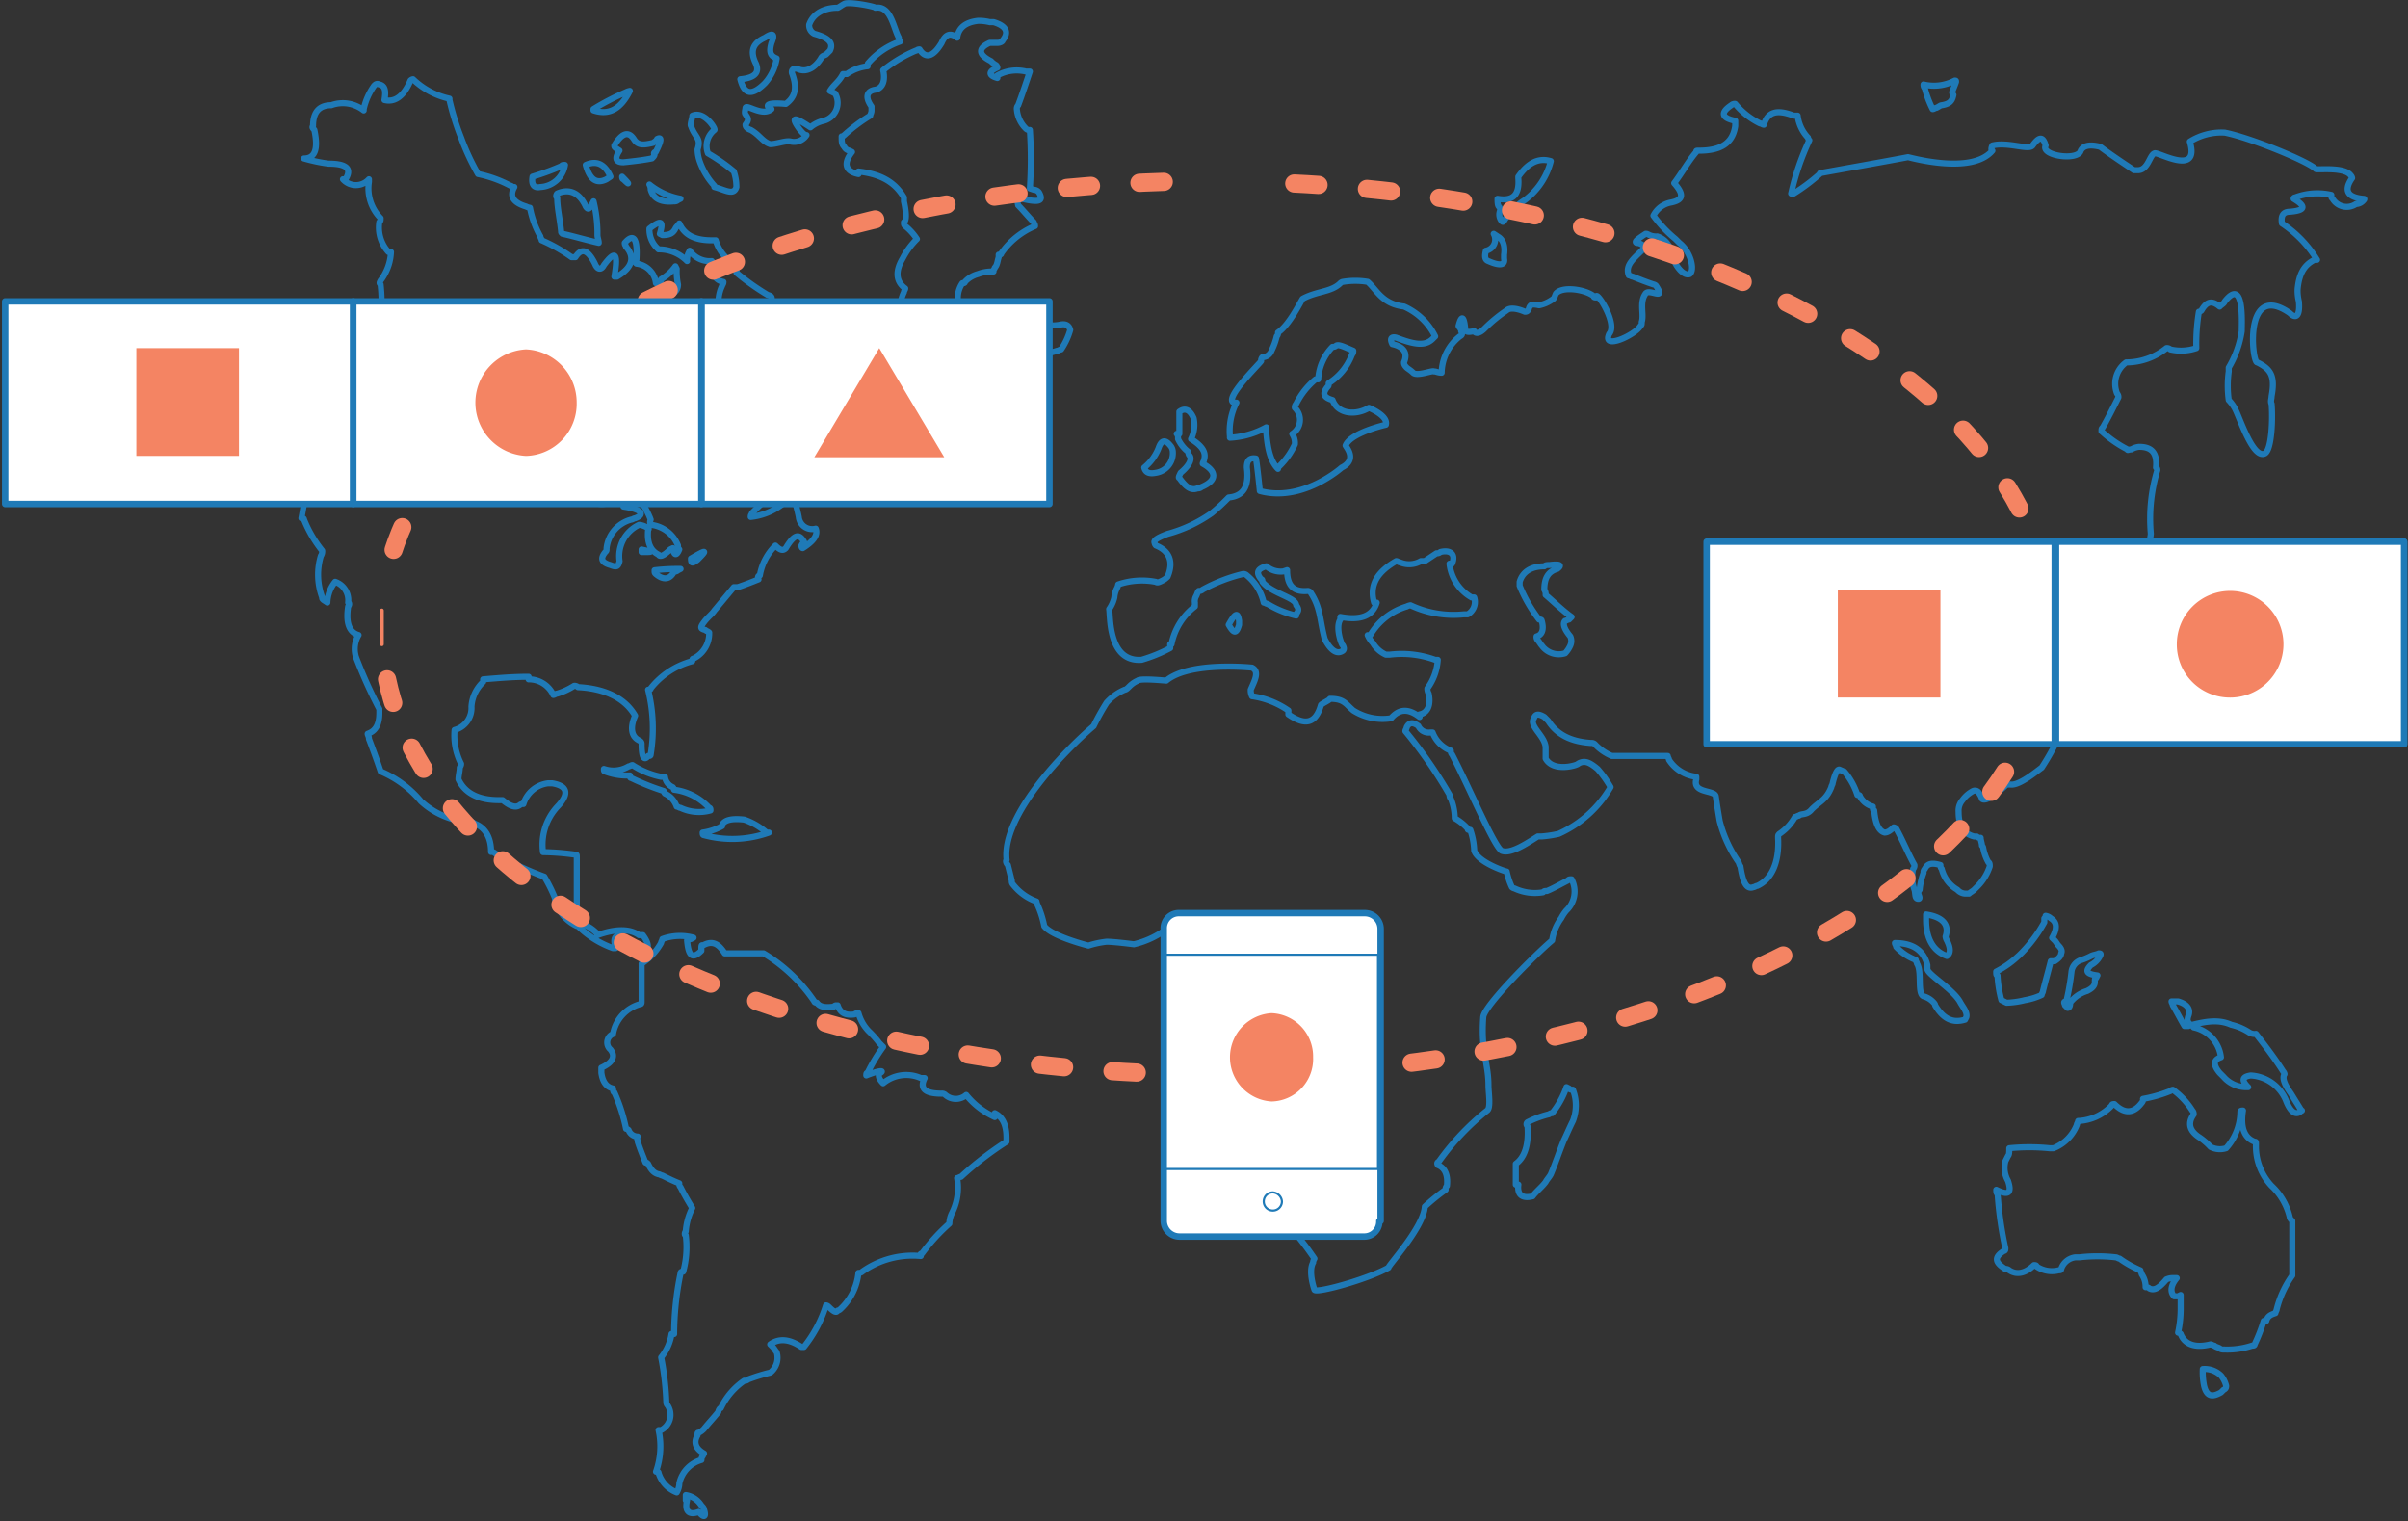
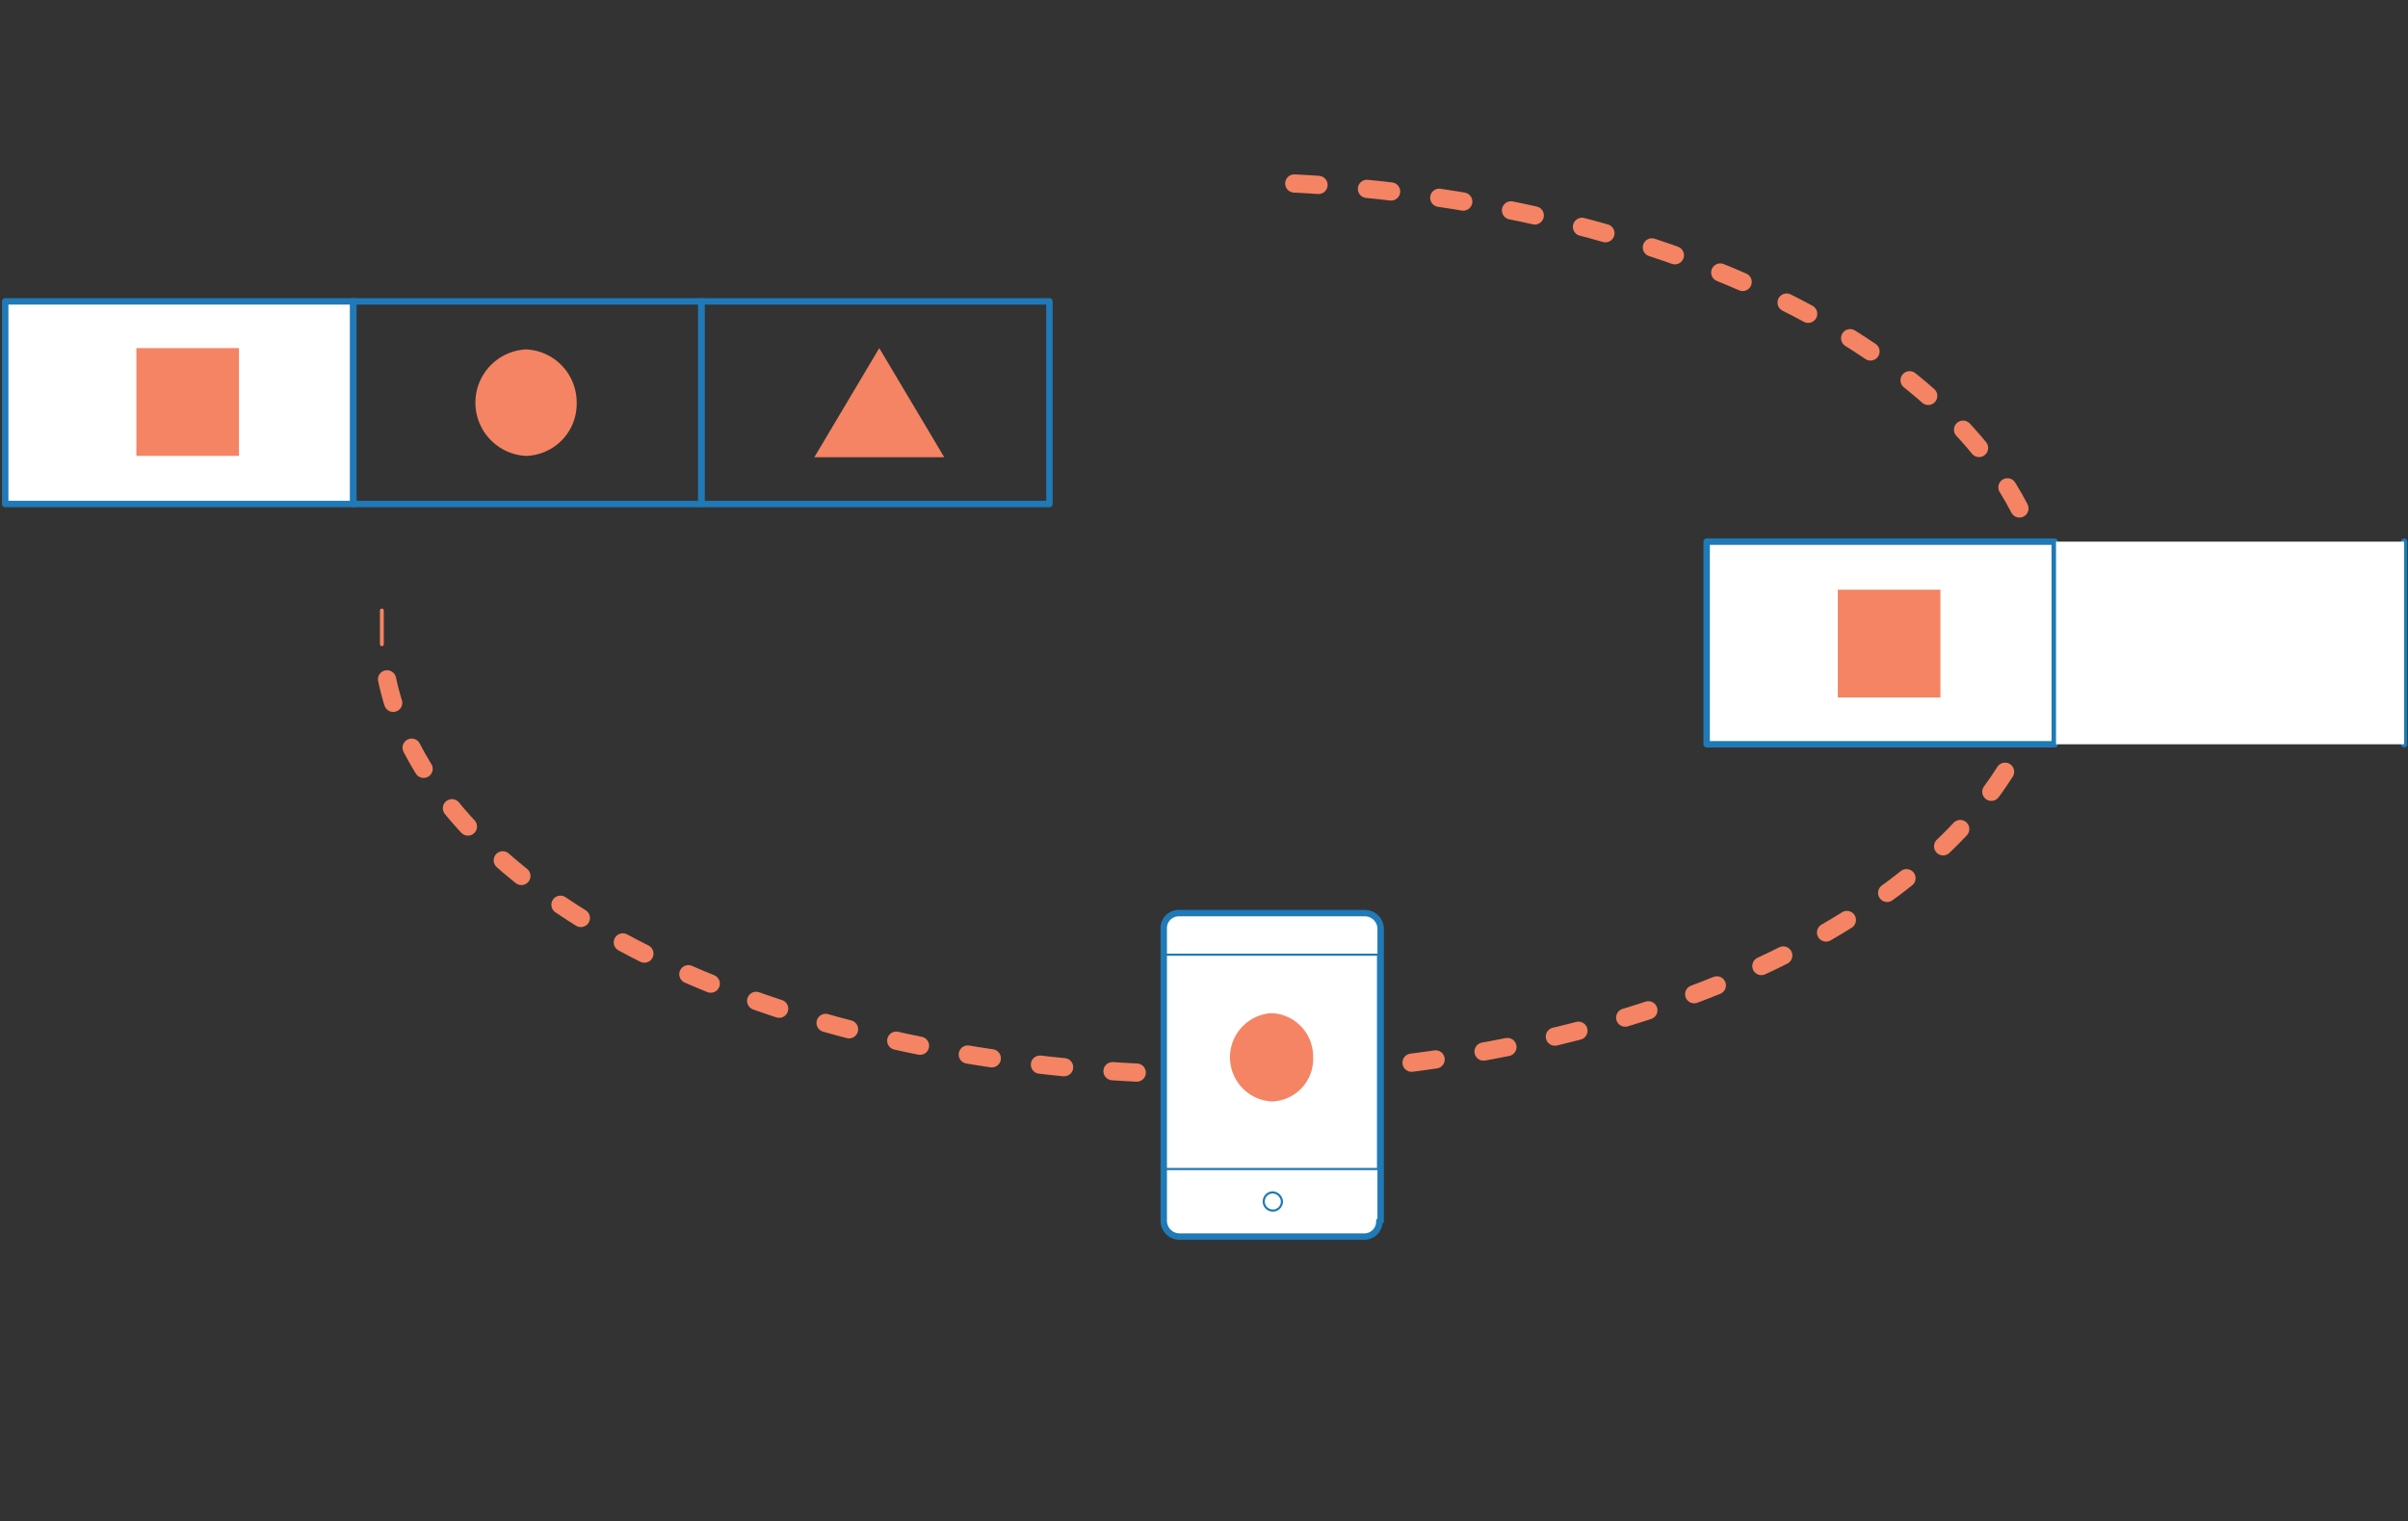
<svg xmlns="http://www.w3.org/2000/svg" id="グループ化_190" data-name="グループ化 190" viewBox="0 0 281.029 177.5">
  <rect x="0" y="0" width="281.029" height="177.5" fill="#333333" stroke="none" />
  <defs>
    <style>
      .cls-1 {
        clip-path: url(#clip-path);
      }

      .cls-2, .cls-3, .cls-4, .cls-6, .cls-8 {
        fill: none;
        stroke-linecap: round;
        stroke-linejoin: round;
        stroke-miterlimit: 10;
      }

      .cls-2, .cls-6, .cls-8 {
        stroke: #1f7ab7;
      }

      .cls-2 {
        stroke-width: 0.709px;
      }

      .cls-3, .cls-4 {
        stroke: #f48463;
      }

      .cls-3 {
        stroke-width: 2.126px;
        stroke-dasharray: 2.835 5.669;
      }

      .cls-4 {
        stroke-width: 0.45px;
      }

      .cls-5 {
        fill: #fff;
      }

      .cls-6 {
        stroke-width: 0.75px;
      }

      .cls-7 {
        fill: #f48463;
      }

      .cls-8 {
        stroke-width: 0.25px;
      }
    </style>
    <clipPath id="clip-path">
      <rect id="長方形_301" data-name="長方形 301" width="281.029" height="177.5" />
    </clipPath>
  </defs>
  <g id="グループ化_166" data-name="グループ化 166" class="cls-1">
-     <path id="パス_171" data-name="パス 171" class="cls-2" d="M226.772,16.851c-.3-1.061-.758-1.061-1.516,0-.455.606-2.88-.455-4.7,0-.152.3-.152.606,0,.606-2.425,2.88-9.7.758-9.853.758-1.516.3-8.337,1.516-10,1.819-.152,0-.3,0-.3.152a22.6,22.6,0,0,1-3.032,2.274h-.3a30.082,30.082,0,0,1,2.122-6.215.469.469,0,0,1-.152-.3,4.568,4.568,0,0,1-1.213-2.577h-.455c-1.971-.758-3.032-.455-3.486,1.061-.152,0-.3-.152-.455-.152A8.723,8.723,0,0,1,190.544,12a.557.557,0,0,0-.455.152c-1.364.909-1.061,1.516.455,1.819v.606c-.3,2.122-1.819,2.88-4.244,2.88-.3,0-.3,0-.3.152-.909,1.061-1.667,2.425-2.577,3.638,1.061,1.213,1.213,1.971-.455,2.274a2.861,2.861,0,0,0-1.971,1.516,14.8,14.8,0,0,0,2.577,2.728l.455.455c1.364,1.061,1.819,3.183,1.213,3.638-.758.3-1.819-1.061-2.122-2.425a2.471,2.471,0,0,0-1.667-1.971,1.923,1.923,0,0,1-.909-.152c-.3-.152-.3-.152-.455-.152-.909.606-1.364.909-1.061,1.061a1.158,1.158,0,0,1,.758.3.284.284,0,0,1,0,.455c-1.061,1.061-2.122,1.819-1.667,3.032.152,0,.3.152.455.152.758.3,1.516.606,2.425.909a.529.529,0,0,1,.3.152c1.213,1.819-.758.3-1.213.909-.758,1.061-.152,2.425-.455,3.335,0,.3,0,.3-.152.455-.606,1.061-4.547,2.88-3.638.909,1.061-1.213-1.667-5.305-1.516-4.244-.152,0-.3,0-.3-.152-.909-.758-3.638-1.213-4.4-.3-.152.3-.152.455-.3.606a4.093,4.093,0,0,1-1.667.758c-.758-.152-1.061-.152-1.213.455-.152.3-.3.3-.455.3-1.061-.455-1.819-.455-2.122-.152a17.449,17.449,0,0,0-2.577,2.122c-.606.606-1.061.606-1.213.3-.758.152-1.061.152-1.061-.455-.152-1.364-.455-1.364-.758-.152.152.3.3.3.3.606.152.3.152.455-.152.606a5.513,5.513,0,0,0-2.122,4.244c-.455,0-.606-.152-.909-.152-.152-.152-1.971.606-2.425.152-.3-.3-.606-.455-.758-.606-.3-.3-.3-.455-.3-.606.455-1.061,0-1.819-1.364-2.122-.3-.606-.152-.909.455-.758,1.971.758,3.335,1.061,4.244.152l.3-.3a7.348,7.348,0,0,0-3.638-3.486c-2.577-.3-3.183-1.971-4.244-2.88a8.826,8.826,0,0,0-2.88,0,.529.529,0,0,0-.3.152c-1.061,1.061-2.728.909-4.4,1.819-.152.152-1.516,3.032-2.88,3.941a.557.557,0,0,1-.152.455,7.387,7.387,0,0,1-.606,1.667,1.14,1.14,0,0,1-1.061.758.557.557,0,0,0-.152.455c-.152.3-4.4,4.4-3.183,4.851h.3a7.311,7.311,0,0,0-.758,3.941v.152a9.868,9.868,0,0,0,4.244-1.213v.606c.152,1.819.455,3.335,1.364,4.244,0-.152,0-.3.152-.3a8.624,8.624,0,0,0,1.819-2.577,1.922,1.922,0,0,0-.152-.909l-.152-.3a1.936,1.936,0,0,0,.3-3.032.557.557,0,0,1,.152-.455,8.723,8.723,0,0,1,2.274-2.88h.3a5.88,5.88,0,0,1,1.667-3.789.557.557,0,0,0,.455-.152c.3-.152.909.152,1.971.606a.557.557,0,0,1-.152.455A6.69,6.69,0,0,1,143.1,44.59c0,.3,0,.3-.152.455-.606.758-.455,1.213.606,1.516.606,1.667,2.728,1.819,4.244.909,0,0,2.274.909,1.971,1.971,0,0-4.093.909-4.7,2.425.152.3,1.364,1.667-.455,2.577,0,0-4.547,4.093-9.55,2.728,0,0-.3-3.032-.455-3.789-.909-.152-1.061.455-1.061,1.061.3,2.274-.455,3.335-2.122,3.486a23.315,23.315,0,0,1-1.971,1.819,16.24,16.24,0,0,1-5.154,2.425c-1.213.455-1.667.758-1.516,1.061a.529.529,0,0,0,.152.3c1.516.606,2.122,1.819,1.364,3.638a2.092,2.092,0,0,1-.606.455c-.3.152-.606.3-.758.152a8.584,8.584,0,0,0-4.4.3,1.527,1.527,0,0,1-.152.455,2.81,2.81,0,0,0-.3,1.061,3.885,3.885,0,0,1-.606,1.364c.152.758-.152,6.215,3.789,5.912a16.975,16.975,0,0,0,3.335-1.364v-.455h.152a7.347,7.347,0,0,1,2.728-4.4v-.455a1.136,1.136,0,0,1,.152-.758c.152-.3.152-.455.3-.606a.557.557,0,0,0,.455-.152,18.981,18.981,0,0,1,4.7-1.819.557.557,0,0,1,.455.152,5.746,5.746,0,0,1,1.971,3.183c.152,0,.3.152.455.152a11.006,11.006,0,0,0,3.335,1.364c-.152-.3.606-.455,0-1.213,0-.909-2.88-1.364-3.941-2.728,0-.152,0-.3-.152-.3-.606-.758-.455-1.213.606-1.516a2.572,2.572,0,0,0,1.971.606l.455-.152c0,1.819.758,2.577,2.425,2.425a.529.529,0,0,1,.3.152c1.213,1.819,1.061,3.183,1.667,5.457.152.3,1.061,2.122,2.122,1.364.152-.152.152-.3,0-.606-.152,0-.909-2.122-.3-3.032v-.3c2.425.455,3.789-.152,4.244-1.667h-.3c-.606-2.122.455-3.638,2.577-4.851.152,0,.3.152.455.152a2.711,2.711,0,0,0,2.425-.152h.455l1.364-.909a.557.557,0,0,0,.455-.152c1.213-.3,1.819.3,1.364,1.364h-.3a5.168,5.168,0,0,0,2.577,3.941h.3a1.656,1.656,0,0,1-.758,1.971h-.455a11.753,11.753,0,0,1-6.215-1.061,1.527,1.527,0,0,0-.455.152A7.333,7.333,0,0,0,147.95,74h-.3a3.17,3.17,0,0,0,.606.909,3.318,3.318,0,0,0,1.516,1.364h.455a11.388,11.388,0,0,1,5.305.606h.3a6.357,6.357,0,0,1-1.213,3.335,1.146,1.146,0,0,0,.152.606c.3,1.364-.152,2.274-1.061,2.425v.3c-1.364-1.061-2.425-.909-3.335.152a6.369,6.369,0,0,1-4.4-.909c-.909-.758-1.061-1.364-2.728-1.364,0,.152-1.061.606-1.061.758-.606,2.122-1.819,2.425-3.79,1.061v-.455a9.952,9.952,0,0,0-4.244-1.667,1.648,1.648,0,0,1-.152-.758c.455-1.061,1.061-2.122.152-2.577,0,0-7.276-.758-10,1.516-.152,0-3.032-.3-3.335,0a3.171,3.171,0,0,0-.909.606c-.3.3-.455.455-.606.455a5.883,5.883,0,0,0-2.122,1.516,30.5,30.5,0,0,0-1.516,2.728c-3.032,2.577-10.762,10.307-10.156,15.613-.152.152,0,.455.152.606l.455,1.819a.557.557,0,0,0,.152.455,6.063,6.063,0,0,0,2.728,1.971,1.527,1.527,0,0,0,.152.455,11.359,11.359,0,0,1,.758,2.425c.909,1.213,5.154,2.274,5.154,2.274a10.621,10.621,0,0,1,2.122-.455c.909,0,3.183.3,3.183.3a10.2,10.2,0,0,0,4.244-2.122h.455c.606.152,1.213.3,1.971.455,0,.3,0,.455.152.455,0,.152.152.152.152.3.909,1.516,2.122,1.516,3.638.3.758-.455,1.971,3.032.455,4.851-.152,1.061-.152,1.667.455,1.971.909.3,2.728,4.093,3.941,6.063,0,0-.606,2.274.455,3.335v.606c0,.152,0,.152-.152.3a3.27,3.27,0,0,1-1.364,2.425v4.4a32.024,32.024,0,0,1,3.335,9.095,37.581,37.581,0,0,1,3.335,4.244c-.152.3-.152.3-.152.455-.606,1.061.152,3.183.152,3.183.152.455,6.215-1.213,8.64-2.577,0-.3,4.093-4.7,4.244-7.124a24.917,24.917,0,0,1,2.425-1.971.557.557,0,0,1,.152-.455c.152-1.364-.3-2.122-1.061-2.425-.152-.3,0-.3.152-.455a29.541,29.541,0,0,1,5.608-5.912c.455-.3.152-2.122.152-2.88,0-2.728-.91-3.941-.606-8.034.152-1.364,6.063-7.276,8.034-8.943a5.756,5.756,0,0,1,1.061-2.577,4.717,4.717,0,0,1,.606-.909,3.058,3.058,0,0,0,.606-3.638c-.3,0-.3,0-.455.152-.909.455-1.667.909-2.425,1.213-.3,0-.3,0-.455.152a5.588,5.588,0,0,1-3.335-.455.529.529,0,0,1-.3-.152,8.545,8.545,0,0,1-.606-1.819c-.152,0-3.335-1.061-3.79-2.425a8.332,8.332,0,0,0-.455-2.425c-.3,0-.3,0-.3-.152a5.935,5.935,0,0,0-1.516-1.213,6.082,6.082,0,0,0-.455-2.274.557.557,0,0,1-.152-.455,53.675,53.675,0,0,0-5.154-7.427c0-.152.152-.3.152-.455.3-.606.758-.606,1.364-.152a1.326,1.326,0,0,0,1.364.758h.3a3.662,3.662,0,0,0,2.122,2.122.557.557,0,0,0,.152.455c1.971,3.789,4.851,10.611,5.76,11.217,1.061.455,3.032-.909,4.244-1.667h.455a13.661,13.661,0,0,0,1.971-.3,13.272,13.272,0,0,0,6.063-5.457,12.834,12.834,0,0,0-1.516-2.122c-.909-.758-1.516-1.061-2.274-.606,0,.152-2.88,1.061-3.789-.606V87.032c-.152-1.364-1.971-2.425-1.364-3.335.152-.455.455-.606,1.213-.152l.455.455c1.061,1.667,2.728,2.425,5,2.577a.557.557,0,0,1,.455.152,5.768,5.768,0,0,0,1.971,1.364h6.518c0,.152.152.3.152.455A4.349,4.349,0,0,0,186,90.519v.3c-.455,1.667,2.122,1.213,2.274,1.971.152,1.061.3,1.971.455,2.88a14.826,14.826,0,0,0,2.122,4.7c.152.152.152.455.3.606.3,1.971.758,2.728,1.516,2.425.152,0,.3-.152.455-.152,1.667-.758,2.577-2.728,2.425-5.608,0-.3,0-.3.152-.455a5.676,5.676,0,0,0,1.819-1.971c.152,0,.3-.152.455-.152.3-.3.909,0,1.516-.758.909-.909,1.667-1.061,2.274-2.577,0-.152.152-.3.152-.455.3-1.213.606-1.819.91-1.516.152,0,.3.152.455.152a7.948,7.948,0,0,1,1.516,2.728c.152,0,.3,0,.3.152A2.408,2.408,0,0,0,206.612,94c0,.3,0,.455.152.455.152,1.667.606,2.425,1.213,2.577.3,0,.606-.152,1.061-.606a.529.529,0,0,1,.3.152c.758,1.364,1.364,2.88,2.122,4.244a.557.557,0,0,1-.152.455,4.223,4.223,0,0,0,.152,2.425c.152.455,0,1.061.455,1.061.3,0,0-.455,0-.606a.557.557,0,0,1,.152-.455,7.522,7.522,0,0,1,.455-1.971.557.557,0,0,1,.152-.455c.3-.606.758-.758,1.819-.455a.557.557,0,0,0,.152.455,3.858,3.858,0,0,0,1.819,2.425,1.31,1.31,0,0,0,.909.455h.455c.152-.152.455-.3.606-.455l.3-.3a5.934,5.934,0,0,0,1.516-2.425c0-.152,0-.455-.152-.455a5.43,5.43,0,0,1-.606-1.667.469.469,0,0,0-.152-.3c0-.3-.152-.606-.152-.909a.557.557,0,0,1-.455-.152h-.3c-1.213-.3-1.819-1.213-1.819-2.88a1.853,1.853,0,0,1,.455-1.364,3.487,3.487,0,0,1,1.213-1.061.554.554,0,0,1,.758.3,2.159,2.159,0,0,1,.3.606c.455.455,2.122-.909,2.88-1.667h.455c1.061.152,3.183-1.667,3.638-1.971a30.423,30.423,0,0,0,2.577-4.851c-.152,0-.455-.152-.606-.152-1.061-.606-1.819-2.122-1.364-2.728.152,0,.455-.455.455-.455,0-.152.152-.3.152-.455.152-.606-.152-1.061-.909-1.971-.152,0-.3-.455-.3-.455a2.527,2.527,0,0,1,.758-2.425c.152-.3.3-.455.3-.606v-.152c-.3-.455-2.274,1.213-3.032-.152l-.3-.606a4.241,4.241,0,0,1,3.032-3.486c.152.3.3.3.3.606v.152c.455.455,1.213.455,2.577-.152a3.06,3.06,0,0,1,1.971,2.274v.606q.227,2.5,2.274,2.728v-.455a14.557,14.557,0,0,0-2.425-4.851,3.086,3.086,0,0,0,1.667-2.88c.152-1.667.3-2.728,1.667-2.728-.152.606.606,1.213.909.909l1.213-1.213c.91-.909.91-1.516,1.667-2.728,0-.152.152-.909.152-1.061a19.692,19.692,0,0,1,.758-7.427c0-.3-.152-.3-.152-.3h0c.152-1.667-.455-2.425-1.971-2.425a2.155,2.155,0,0,0-.909.3c-.3,0-.455.152-.455,0A13.676,13.676,0,0,1,233.29,50.2c0-.3,0-.3.152-.455.606-1.061,1.213-2.274,1.819-3.486a.557.557,0,0,0-.152-.455,3.078,3.078,0,0,1,1.061-3.638,7.485,7.485,0,0,0,4.7-1.667.557.557,0,0,1,.455.152,5.567,5.567,0,0,0,3.032-.152,23.05,23.05,0,0,1,.3-4.244.529.529,0,0,0,.3-.152c.606-1.061,1.213-1.213,2.122-.455.3-.3.455-.3.606-.606,2.274-2.88,1.971,2.425,1.971,3.486a11.734,11.734,0,0,1-1.516,4.244v.455a12.269,12.269,0,0,0,0,3.335,4.607,4.607,0,0,1,.758,1.061c.606,1.213,2.122,5.912,3.486,5.154.758-.455.909-3.941.758-5.76-.152-.3,0-.606,0-.909.455-2.425-.152-3.183-1.667-3.941-.606.152-1.667-9.55,3.79-5.76.758.758,1.213.3,1.061-1.364a5.221,5.221,0,0,1-.152-1.364c.152-1.819.758-2.88,1.971-3.486h.3a13.608,13.608,0,0,0-4.093-4.244q-.227-1.364.909-1.364c1.819-.152,1.971-.606.455-1.516a.148.148,0,0,1,.152-.152,7.348,7.348,0,0,1,4.244-.3c0,.3,0,.3.152.455a1.913,1.913,0,0,0,2.728.606,1.158,1.158,0,0,0,.758-.3c.152-.152.3-.3.152-.3-1.819-.152-2.425-.909-1.364-2.425a.529.529,0,0,0-.152-.3c-.758-1.061-3.941-.606-4.093-.758-.909-.909-7.579-3.638-10.611-4.244A6.945,6.945,0,0,0,243.6,16.4c1.213,4.093-3.638,1.213-4.093,1.364-.606.152-.758,1.971-1.971,1.971h-.455c-1.364-.909-2.728-1.819-3.941-2.728q-1.819-.455-2.274.455c-.3,1.213-4.7.606-4.093-.606M167.959,72.329c0-.152-.152-.152-.3-.152a16.737,16.737,0,0,1-2.274-3.941v-.455c.3-1.061,1.213-1.819,2.88-1.819.152-.152.3-.152.606-.152q1.819-.227.91.455c-1.061.3-1.516,1.061-1.516,2.425a.911.911,0,0,1,.152.606c1.061.909,1.971,1.819,3.032,2.577l-.3.3c-.152,0-.3.152-.455.152-.3.3-.152.909.606,1.819a1.3,1.3,0,0,1,0,1.061,3.171,3.171,0,0,1-.606.909,2.445,2.445,0,0,1-2.728-.909c-.152-.152-.3-.455-.455-.606a.557.557,0,0,1-.152-.455c.606-.152.909-.758.606-1.819m2.577,60.632c.3-.606.606-1.364,1.061-2.274a5.021,5.021,0,0,0,0-3.638c-.3,0-.3,0-.455-.152l-.3-.152a9.763,9.763,0,0,1-1.667,3.032c-.3,0-.3.152-.455.152a11.489,11.489,0,0,0-2.425.909.284.284,0,0,0,0,.455c.152,2.122-.3,3.638-1.364,4.4v2.425h.3c-.152,1.213.455,1.667,1.667,1.364.455-.606,1.061-1.061,1.516-1.667.152-.3.455-.606.606-.909.455-1.061.909-2.425,1.516-3.941m-7.731-105.5-.455-.3a1.332,1.332,0,0,1-.909,1.971c-.152.606-.152,1.061.3,1.213,1.364.606,1.971.455,1.819-.3v-.455c.152-1.061-.152-1.819-.758-2.122m.455-1.819c.152.152.152.152.3,0a7.414,7.414,0,0,1,2.425-2.425,8.122,8.122,0,0,0,3.032-4.547c-1.516-.455-2.728.3-3.79,1.819v.152c.152,1.971-.606,2.728-2.425,2.425,0,.3,0,.758.152.909a.557.557,0,0,1,.152.455,1.216,1.216,0,0,0,.152,1.213M132.641,72.784v-.455c-.152-1.061-.455-.909-1.213.455.606,1.061.909,1.061,1.213,0M121.575,54.442c.152.606.606.758,1.364.606a2.323,2.323,0,0,0,1.971-2.425,1.158,1.158,0,0,0-.3-.758c-.606-.758-1.061-.606-1.364.3a5.542,5.542,0,0,1-1.667,2.274m3.789-3.941c.152,0,.152.455.152.606a4.127,4.127,0,0,0,1.213,1.516.557.557,0,0,0,.152.455c.3.455-.152,1.213-1.061,1.971-.152.3-.3.606-.152.606.758,1.061,1.364,1.516,2.122,1.213a.557.557,0,0,0,.455-.152c1.819-.758,1.819-1.819.152-2.728,0-.152.152-.3.152-.455.3-.909-.3-1.667-1.516-2.425a3.727,3.727,0,0,0,.3-2.425c-.455-1.061-1.061-1.213-1.667-.758V50.5ZM105.356,37.769c.152.3.3.3.455.455.3.152.455,0,.606-.152.758-1.213.3-1.364-1.061-.3m3.335-.455c0,.3-.152.3-.152.455-.606.455-1.213,1.061-1.819,1.516.152.152.3.455.152.455-.152,1.516.455,2.122,1.667,1.819.909-.3,1.971-.455,2.88-.758.152,0,.3-.152.455-.152a7.921,7.921,0,0,0,1.061-2.274c-.152-.606-.606-.758-1.213-.606a4.638,4.638,0,0,1-3.032-.455M86.56,15.638c-.152.152-.152.152-.3.152,0,.606,0,.909.3,1.213a.812.812,0,0,0,.606.455l.3.152c-1.061,1.364-.758,2.274.758,2.577v-.3c2.577.3,4.244,1.213,5.305,3.032v.455c.3,1.364.3,2.274,0,2.425,0,.3,0,.3.152.455a6.516,6.516,0,0,1,1.364,1.516,8.83,8.83,0,0,0-1.667,2.274c-.909,1.516-.758,2.728.3,3.486,0,.152-.152.3-.152.455a4.242,4.242,0,0,0-.3,2.88h.3c-.152,1.061.3,1.667,1.213,1.516a.557.557,0,0,0-.152.455c-.455.758-.3,1.213.152,1.364.152.3.3.3.455.455.3,0,.606.3.758.3.758.909,1.667.606,2.577-.758v-.455c-.3-1.971.3-3.183,1.364-3.789v-.606a3.085,3.085,0,0,1,.455-2.425c.152,0,.3,0,.3-.152a3.145,3.145,0,0,1,1.516-.909,4.484,4.484,0,0,1,1.516-.3h.3c0-.3.152-.3.152-.455.3-.3.3-.758.455-1.213v-.3c.152,0,.3,0,.3-.152a9,9,0,0,1,3.941-3.183c0-.3-.152-.3-.152-.455-.606-.606-1.213-1.364-1.819-1.971-.152-.758-.152-.909.455-.758,1.971.455,2.577.3,1.971-.758a.788.788,0,0,0-.606-.3l-.455-.152a51.09,51.09,0,0,0,0-6.821.557.557,0,0,1-.455-.152,3.571,3.571,0,0,1-1.061-2.274.557.557,0,0,1,.152-.455c.455-1.213.909-2.577,1.364-3.941h-.455a4.651,4.651,0,0,0-3.335.455v.3c-1.061-.3-1.061-.758,0-1.213a.529.529,0,0,0-.152-.3A2.093,2.093,0,0,1,103.689,7c-1.516-.758-1.516-1.516-.152-2.122h.909c.3,0,.606-.152.606-.3.758-.909.455-1.667-1.061-2.122h-.455a5.221,5.221,0,0,0-1.364-.152c-1.364.152-2.274.758-2.425,1.971-.758-.606-1.364-.455-1.819.606-.909,1.516-1.819,1.971-2.577.758-.3,0-.3.152-.455.152a15.725,15.725,0,0,0-3.789,2.274c.3,1.364-.152,2.122-.909,2.274-1.061.152-1.213.909-.455,1.971v.455c0,.3-.152.455-.152.606a19.528,19.528,0,0,0-3.032,2.274M78.678,6.695c-.758-.3-.909-.758-.606-1.819.455-1.061.152-1.213-.758-.606C75.95,4.876,75.5,5.785,76.253,7.3q.682,1.592-1.819,1.819c.455,1.819,1.364,1.971,2.88.455a5.634,5.634,0,0,0,1.364-2.88m6.215-.909-.455.455c-.3.152-.455.152-.606.455-.758,1.213-1.819,1.667-2.728,1.213-.606-.152-.758.3-.606.606.606,1.667.3,2.728-.758,3.486-1.667-.152-2.425,0-1.971.455l.3.152c-1.061.909-2.88-.606-3.032-.152,0,.152-.152.606,0,.758.3.455.455.606,0,1.213,0,.455.606.606.606.606,1.061.606,1.364,1.364,2.274,1.667.758,0,1.819-.455,2.425-.3a1.739,1.739,0,0,0,1.819-.758c-.3,0-.606-.455-.758-.606-1.213-1.667-.606-1.516,1.213-.3a3.569,3.569,0,0,1,1.516-.758A2.164,2.164,0,0,0,85.5,10.787l-.606-.3c.455-.758,1.061-1.061,1.516-1.971h.455A5.084,5.084,0,0,1,89.289,7.6c0-.3,0-.3.152-.455a8.562,8.562,0,0,1,3.638-2.425c-.152-.3-.152-.3-.152-.455C92.32,3.209,92.017.48,90.2.783c0-.152-3.183-.758-3.638-.455-.3.152-.455.3-.758.455,0,0-2.577-.152-3.335,1.971a1.091,1.091,0,0,0,.606,1.061c1.667.455,2.274,1.061,1.819,1.971m127.63,3.941a.557.557,0,0,0,.152.455,11.489,11.489,0,0,0,.91,2.425c.152,0,.3-.152.455-.152.3-.152.455-.3.606-.3.909-.152,1.213-.455,1.364-1.213a.469.469,0,0,1-.152-.3c.152-.455.3-.758.455-1.213,0-.152,0-.152-.152-.152a5.222,5.222,0,0,1-3.638.455M68.219,174.948c-.3,1.213.152,1.819,1.364,1.364.606.758.909.606.606-.3,0-.152-.152-.3-.3-.455a2.64,2.64,0,0,0-1.819-1.213v.606Zm-5.305-62.6v4.4c0,.152,0,.3-.152.3a4.388,4.388,0,0,0-3.183,3.486,1.074,1.074,0,0,0-.3,1.819c.606.758.3,1.516-1.061,2.122v.606q.227,1.592,1.364,1.819c0,.152,0,.455.152.455a19.838,19.838,0,0,1,1.364,4.244.529.529,0,0,1,.3.152,1.14,1.14,0,0,0,1.061.758c-.152.3,0,.3,0,.606.3.909.606,1.667.909,2.425.152,0,.152,0,.3.152.3.606.606,1.061,1.213,1.213.152,0,.3.152.455.152.606.3,1.213.606,1.971.909a.557.557,0,0,0,.152.455c.455.909.909,1.667,1.364,2.425a7.209,7.209,0,0,0-.758,2.728c-.152.152-.152.455,0,.455a10.806,10.806,0,0,1-.3,4.244c-.152,0-.3,0-.3.152a35.4,35.4,0,0,0-.758,7.124h-.3a5.713,5.713,0,0,1-1.213,2.728,33.5,33.5,0,0,1,.606,5.305.529.529,0,0,0,.152.3,2,2,0,0,1-.758,2.88h-.3a8.843,8.843,0,0,1-.3,4.851c.152,0,.3,0,.3.152a3.534,3.534,0,0,0,2.122,2.274,2.191,2.191,0,0,0,.3-1.061,3.636,3.636,0,0,1,2.577-2.728.664.664,0,0,1,.152-.455l.152-.3c-1.061-.606-1.213-1.364-.758-2.122,0-.3,0-.3.152-.3a2.092,2.092,0,0,0,.606-.455c.606-.758,1.061-1.213,1.667-1.971,0-.152.152-.455.3-.455A8.051,8.051,0,0,1,74.889,161a.557.557,0,0,0,.455-.152,21.587,21.587,0,0,1,2.425-.758.529.529,0,0,0,.3-.152,2.217,2.217,0,0,0,.606-2.274c-.152-.152-.3-.455-.455-.606l-.3-.3c1.061-.758,2.274-.606,3.638.3h.3a14.759,14.759,0,0,0,2.577-4.851.529.529,0,0,1,.3.152c.606.606.909.758,1.061.455a.529.529,0,0,0,.3-.152,6.673,6.673,0,0,0,2.122-4.244.557.557,0,0,0,.455-.152,10.149,10.149,0,0,1,6.821-1.819c-.152-.152,0-.3.152-.3a22.841,22.841,0,0,1,3.183-3.486,2.856,2.856,0,0,1,.3-1.213,6.5,6.5,0,0,0,.606-4.093c.152,0,.3-.152.455-.152a37.662,37.662,0,0,1,5.305-4.093v-.455c0-1.516-.455-2.425-1.364-2.88v.455a9.021,9.021,0,0,1-3.335-2.577,1.833,1.833,0,0,1-2.425,0,.557.557,0,0,0-.455-.152c-1.971,0-2.577-.606-1.971-1.819H95.5a4.238,4.238,0,0,0-4.4.606c-.606-.606-.606-1.061-.3-1.213.455-.3-.152-.3-1.667.3,0-.152,0-.3.152-.3a20.071,20.071,0,0,1,1.819-3.032l-.455-.455a11.023,11.023,0,0,0-1.213-1.364,4.886,4.886,0,0,1-1.213-2.122.557.557,0,0,0-.455.152c-1.061.152-1.667-.152-1.971-1.061-.3,0-.3,0-.455.152-1.061.152-1.667,0-1.971-.455-.3,0-.3-.152-.3-.152a18.955,18.955,0,0,0-5.912-5.608H72.615c-.758-1.213-1.516-1.516-2.577-.909-.152-.152-.152.152-.152.3v.3c-1.061,1.061-1.516.606-1.667-1.213.152,0,.3-.152.455-.152l.3-.152a6.032,6.032,0,0,0-3.638.152c0,.152-.152.3-.152.455a6.932,6.932,0,0,1-2.274,2.425m-3.032-1.819c-.455-1.516.152-1.819,1.667-.909a1.367,1.367,0,0,1,.909.909l.152.455c1.213,0,1.364-.758.455-1.971h-.455c-1.061-.758-2.728-.758-4.851,0a.529.529,0,0,0-.152-.3,4.662,4.662,0,0,0-2.274-1.213.557.557,0,0,0,.152.455,11.128,11.128,0,0,0,4.093,2.577ZM70.038,97.036c0,.152,0,.3.152.3a12.647,12.647,0,0,0,7.579-.3.557.557,0,0,1-.455-.152,7.687,7.687,0,0,0-2.425-1.364c-1.364-.152-2.274,0-2.577.606v.152a6.617,6.617,0,0,1-2.274.758m-8.488-6.67c0,.152,0,.3.152.3a28.21,28.21,0,0,0,3.79,1.516.529.529,0,0,0,.152.3A2.588,2.588,0,0,1,67.007,94c.152,0,.3.152.455.152a5.026,5.026,0,0,0,3.486.3c0-.152,0-.3-.152-.3A6.661,6.661,0,0,0,66.7,92.034a.529.529,0,0,0-.152-.3,1.506,1.506,0,0,1-.909-1.213h-.455a9.6,9.6,0,0,1-3.335-1.364c-.152,0-.3.152-.455.152a3.419,3.419,0,0,1-2.88.3c0,.152,0,.3.152.3a7.124,7.124,0,0,0,2.88.455M51.091,21.7a3.07,3.07,0,0,0,2.88-2.577c-.3,0-.3,0-.455.152a29.486,29.486,0,0,1-3.335,1.213c-.152.909.152,1.364.909,1.213m6.215,1.667c-.455.909-.606,1.061-.909.606-.758-1.667-1.971-2.122-3.335-1.516-.152.152-.152.455,0,.455,0,1.213.3,2.425.455,3.941,0,.152,0,.152.152.3,1.364.3,2.88.758,4.244,1.061,0-.3-.152-.606-.152-.909v-.455a16.237,16.237,0,0,0-.455-3.486m1.516-2.577.455-.3c-.606-1.364-1.516-1.971-2.88-1.364.455,1.667,1.213,2.274,2.425,1.667m1.819-.3c0,.3.152.3.152.3.758.758.758.606-.152-.3M63.975,22Q64.43,23.6,66.7,23.369a.557.557,0,0,0,.455-.152l.3-.152A8.1,8.1,0,0,1,63.823,21.4a1.146,1.146,0,0,1,.152.606M62,16.093c-.606-.909-1.364-.758-2.274.758,0,.152,0,.152.152.3l.455.3q-.909,1.364.455,1.364c1.516-.152,2.577-.3,3.335-.455.152-.152.3-.3.3-.455-.152-.152,0-.3.152-.3.606-1.213.758-1.819.152-1.516-.152.3-.3.3-.455.455-1.213.3-1.819.3-2.274-.455m-4.7-3.335c1.819.606,3.183-.152,4.244-2.274a1.527,1.527,0,0,0-.455.152,29.783,29.783,0,0,0-3.789,1.971v.152m23.343,33.2c-.152,0-.3-.152-.455-.152a4.146,4.146,0,0,1-1.971-1.971c0,.152-.152.3-.152.455a1.449,1.449,0,0,1-2.274.455h-.3A7.043,7.043,0,0,0,72.918,40.5h-.455c-1.364-.3-2.274-.152-2.88.455a1,1,0,0,0,.152.909l.152.455c-.909,1.667-.758,2.728.3,3.638v.455c0,2.122-.606,3.486-1.971,4.4a.529.529,0,0,1,.152.3c1.213.606,1.516,1.667.909,3.032-.606.606-1.213.758-1.667.3a2.684,2.684,0,0,1-.758-3.183A2.719,2.719,0,0,1,66.1,50.2a2.682,2.682,0,0,0-2.122-1.364c0-.152,0-.3-.152-.3A5.041,5.041,0,0,1,62,46.409H61.55a3.828,3.828,0,0,1-2.425-1.364h-.3a5.559,5.559,0,0,0-1.213-2.88c0-.152,0-.3.152-.3l3.638-5h.455a2.263,2.263,0,0,1,1.516-.455V35.95a2.182,2.182,0,0,1,.909-1.516,1,1,0,0,1,.909-.152c1.213.152,1.971-.3,1.971-1.213a7.38,7.38,0,0,1-.152-1.819l-.152-.3a5.244,5.244,0,0,1-1.667,1.516c0,.3-.152.3-.152.3a1.173,1.173,0,0,1-.455.152,2.574,2.574,0,0,0-2.274-2.274.284.284,0,0,1,0-.455c.152-2.425-.3-3.183-1.364-1.971,0,.3.152.3.152.455,1.061,1.213.758,2.425-1.061,3.486h-.3c.455-2.728.152-3.183-1.213-1.364-.3.606-.758.606-1.061-.152-.758-1.516-1.516-1.971-2.274-.758h-.455a19.044,19.044,0,0,0-3.486-1.971c0-.152-.152-.3-.152-.455a10.86,10.86,0,0,1-1.213-3.335,1.527,1.527,0,0,1-.455-.152q-2.274-.682-1.364-2.274c-.3,0-.3-.152-.455-.152a14,14,0,0,0-3.789-1.364,27.545,27.545,0,0,1-1.971-4.244,30.093,30.093,0,0,1-1.364-4.4v-.152A8.8,8.8,0,0,1,36.236,9.12a.529.529,0,0,0-.3.152c-.758,1.819-1.819,2.577-3.032,2.274.152-.909.152-1.667-.606-1.819-.3-.152-.455,0-.606.152a7.49,7.49,0,0,0-1.213,2.728v.152a3.942,3.942,0,0,0-3.789-.606c-1.364,0-2.122.758-2.122,2.425-.152.152,0,.3.152.455.455,2.122.152,3.335-1.213,3.335a19.492,19.492,0,0,0,2.88.606c2.122,0,2.728.606,1.971,1.819h-.3a2.024,2.024,0,0,0,3.032,0v.3a4.972,4.972,0,0,0,1.364,4.244c0,.3,0,.3-.152.455a4.23,4.23,0,0,0,1.061,3.486h.3a5.911,5.911,0,0,1-1.213,3.335c-.152.3-.152.3,0,.455.3,2.728,0,4.851-.909,6.215a4.673,4.673,0,0,0,.152,2.122.469.469,0,0,1,.152.3,4.476,4.476,0,0,1-.3,3.335,1.923,1.923,0,0,1-.909-.152l-.3-.152a5.916,5.916,0,0,1-4.093,5,.911.911,0,0,0-.152.606,4.929,4.929,0,0,1-1.819,2.425.557.557,0,0,1-.152.455,53.8,53.8,0,0,1-.909,7.124c.152,0,.3,0,.3.152a14.333,14.333,0,0,0,2.122,3.638.911.911,0,0,1-.152.606,7.662,7.662,0,0,0,.152,4.851c0,.152,0,.152.152.3l.455.3a4.052,4.052,0,0,1,.909-2.425,2.275,2.275,0,0,1,1.516,2.425c.152,0,.152.3,0,.455-.3,1.971.152,3.032,1.213,3.335a3.178,3.178,0,0,0-.3,2.577,56.125,56.125,0,0,0,2.728,6.063v.455c0,1.364-.455,2.122-1.364,2.425,0,.152.152.3.152.606.455,1.213.909,2.425,1.364,3.789a12.323,12.323,0,0,1,4.7,3.486,9.2,9.2,0,0,0,5.76,2.425.557.557,0,0,1,.455.152c1.213.455,1.971,1.516,1.971,3.335a.557.557,0,0,1,.455.152,33.6,33.6,0,0,0,5.76,2.728,18.1,18.1,0,0,1,1.213,2.425,4.573,4.573,0,0,0,2.577,3.335V99.916c0-.3,0-.3-.152-.3a29.531,29.531,0,0,0-3.789-.3,6.533,6.533,0,0,1,1.819-5.457c1.213-1.364,1.061-2.274-.758-2.577H52A3.439,3.439,0,0,0,49.12,93.7a.557.557,0,0,0-.455.152c-.455.3-1.061.152-1.971-.606H46.24c-2.274,0-3.941-.758-4.7-2.425,0-.455.152-.909.152-1.364.152-.3.152-.3.152-.455a7.311,7.311,0,0,1-.758-3.941,2.652,2.652,0,0,0,1.971-2.728,4.326,4.326,0,0,1,1.364-2.88v-.3c1.819-.152,3.486-.3,5.305-.3v.3a3.126,3.126,0,0,1,2.88,1.819c.152,0,.3-.152.455-.152a7.838,7.838,0,0,0,1.971-.909.557.557,0,0,1,.455.152c3.032.152,5.457,1.213,6.67,3.335-.606,1.364-.455,2.425.455,2.88.3.152.3.3.3.455,0,1.516.3,1.971.758,1.364.152,0,.3,0,.3-.152a18.7,18.7,0,0,0-.3-7.579c.152,0,.3,0,.3-.152a9.136,9.136,0,0,1,4.851-3.183c0-.152,0-.3.152-.3A3.276,3.276,0,0,0,70.8,73.693c-.152-.152-.3-.152-.455-.3-.606-.152-.606-.3-.152-.909s.909-.909,1.213-1.364l2.274-2.728h.455c.909-.3,1.667-.606,2.425-.909-.152-.3,0-.455.152-.455a6.44,6.44,0,0,1,1.819-3.486c.606.606.909.606,1.213.3.909-1.516,1.516-1.819,2.122-.758a2.181,2.181,0,0,0-.3.455c0,.3.152.3.152.3,1.213-.758,1.819-1.516,1.516-2.274A1.568,1.568,0,0,1,81.255,60.2c-.152-.758-.3-1.213-.455-1.971a.529.529,0,0,0-.152-.3q-.455-.227-.455,0A7.266,7.266,0,0,1,75.647,60.2c0-.3.152-.3.152-.455,1.667-1.667,3.486-3.335,5.154-4.851h3.789c0-.3,0-.3.152-.455a12.074,12.074,0,0,1,2.274-2.577c-.152,0-.3,0-.3-.152-.455-.758-.758-1.667-1.213-2.274,0-.152,0-.3-.152-.3-.606-.606-1.364-.758-2.728-.606a.557.557,0,0,1-.455-.152,3.163,3.163,0,0,1-1.667-2.425M63.975,61.112a3.864,3.864,0,0,1,3.183,2.425.557.557,0,0,0,.152.455c-.3.758-.606.758-.758-.152l-.3.152c-.758.758-1.213.909-1.364.606-.909-.455-1.364-1.364-1.213-2.88.152-.152,0-.3-.152-.3a2.155,2.155,0,0,0-.909-.3,4.04,4.04,0,0,0-2.274,4.244c-.152.606-.3.758-1.061.455-1.061-.3-1.213-.758-.606-1.516.152-.152.152-.152.152-.455a3.888,3.888,0,0,1,2.88-3.335c.152,0,.3-.152.455-.152,1.213-.455.758-1.061-1.364-1.364,0-.152-.152-.3-.3-.455s-.152-.455-.3-.606A2.852,2.852,0,0,1,57,58.384a.557.557,0,0,1-.152-.455,6.114,6.114,0,0,0,3.941-1.213.557.557,0,0,1,.455-.152,10.254,10.254,0,0,1,2.728,3.941.732.732,0,0,0,0,.606M69.432,65.2c-.606.455-.758.455-.758-.152,1.819-1.061,1.971-1.061.758.152M62.914,64.3v-.3c1.364.3,1.364.3,0,.3m1.667,2.577c-.152-.152-.152-.152-.152-.455a23.581,23.581,0,0,1,3.032-.152l-.3.152a.557.557,0,0,1-.455.152c-.455.909-1.213,1.061-2.122.3m9.4-35.167v-.455c-.152-.3-.152-.606-.3-.606a4.7,4.7,0,0,1-2.122-2.728H71.1c-1.971,0-3.183-.606-3.789-1.971-.152.3-.3.3-.455.606-.3.606-.758.758-1.516.758l-.3-.152c.455-1.516.152-1.667-1.213-.606a3,3,0,0,0,.758,2.122l.3.3a4.562,4.562,0,0,1,3.335,1.364,1.923,1.923,0,0,1,.152-.909l.152-.3A2.849,2.849,0,0,0,71.1,30.341V30.8c0,1.061.455,1.819,1.364,1.971,0,.3-.152.3-.152.455a4.242,4.242,0,0,0-.3,2.88.557.557,0,0,0-.455.152l-.3.152c-.758-.606-1.061-.455-1.213.758a1.833,1.833,0,0,0,1.819.909,1.592,1.592,0,0,1,1.364.758q.227.455.455.455c1.213,1.213,2.274,1.667,3.638,1.213-.3,0-.3,0-.455-.152q-1.819-2.5.455-.909h.152a3.588,3.588,0,0,0-2.122-2.728v-.455c-.152-.3,0-.606.152-.606a9.251,9.251,0,0,0,2.274-.455c.455-.455.455-.758-.152-.909a28.977,28.977,0,0,1-3.638-2.577m-.3-11.823a21.661,21.661,0,0,0-3.032-2.122,2.387,2.387,0,0,1,.758-2.728c.152-.152-1.213-2.274-2.577-1.667,0,.3-.3,1.061-.152,1.213.455,1.364,1.213,1.364.758,2.728a4.485,4.485,0,0,0,.3,1.516A8.252,8.252,0,0,0,71.4,21.55V21.7c1.213.3,2.274,1.061,2.577,0a5.653,5.653,0,0,0-.3-1.819M247.841,161.609h0a3.047,3.047,0,0,0-.606-1.213,2.749,2.749,0,0,0-2.122-.758,8.007,8.007,0,0,0,.152,1.971c.3,1.213.909,1.364,1.971.758l.3-.3c.3-.152.3-.3.3-.455m-38.653-51.689c0,.152.152.3.152.455a6,6,0,0,0,2.274,1.516c0,.152.152.3.152.455.606.909,0,3.486.758,3.789a2.443,2.443,0,0,1,1.061.606c.152.152.3.3.3.455.909,1.516,1.971,2.122,3.486,1.667l.152-.3c.152-.606-.455-1.213-.758-1.819-.909-1.516-3.789-3.183-3.789-3.789V112.5c-.455-1.819-1.819-2.577-3.79-2.577m5.912-.758c.455-1.364-.3-2.274-2.274-2.577v.606c0,2.122.758,3.638,2.425,4.244q.682-.455,0-1.819a1.173,1.173,0,0,1-.152-.455m8.488,2.274a11.143,11.143,0,0,1-2.577,1.819c0,.3,0,.455.152.455a13.49,13.49,0,0,0,.455,2.88l.606.3a10.235,10.235,0,0,0,2.122-.3,7.5,7.5,0,0,0,1.971-.606c0-.152.152-.3.152-.455.3-1.213.606-2.274.909-3.486h.455c.455-.3.758-.606.758-.909.152-.3,0-.606-.3-.909-.152-.152-.3-.455-.455-.606l-.3-.3c.606-1.061.606-1.819-.152-2.274a1.149,1.149,0,0,0-.606-.3c0,.152,0,.152-.152.3v.455a16.009,16.009,0,0,1-3.032,3.941M238.14,128.11a.557.557,0,0,1-.152.455c-.909,1.213-1.971,1.364-3.183.152-.152,0-.3,0-.3.152a5.693,5.693,0,0,1-3.941,1.819c0,.152-.152.3-.152.455a4.831,4.831,0,0,1-2.728,2.728h-.455a23.43,23.43,0,0,0-4.7,0c0,.455,0,.758-.152.909l-.3.606a3.029,3.029,0,0,0,.3,2.274c.455,1.364.152,1.819-1.364,1.061,0,.152,0,.455.152.455a42.926,42.926,0,0,0,.909,6.366c0,.152,0,.3-.152.3-1.213.758-1.061,1.364.152,2.122a.557.557,0,0,1,.455.152c.91.606,1.971.3,2.88-.606.152,0,.3,0,.3.152a3.172,3.172,0,0,0,2.577.455c.152,0,.3,0,.3-.152a1.972,1.972,0,0,1,1.667-1.364h.455a18.719,18.719,0,0,1,4.244,0c.152,0,.3.152.455.152a12.538,12.538,0,0,0,2.425,1.364c0,.152.152.3.152.455a2.561,2.561,0,0,1,.455,1.516.557.557,0,0,1,.455.152c.606.3,1.213-.152,1.971-1.061a1.923,1.923,0,0,1,.909-.152h.3c-.758.909-.758,1.667-.3,2.122h.455l.3-.152v1.667a13.327,13.327,0,0,1-.3,2.728.529.529,0,0,1,.3.152c.455,1.213,1.667,1.667,3.486,1.213.152,0,.3.152.455.152.152.152.3.152.606.3.152.152.3.152.606.152a9.3,9.3,0,0,0,3.183-.455c.152,0,.3,0,.3-.152a20.245,20.245,0,0,0,1.061-2.728h.3c.152-.606.606-.758,1.061-.909,0-.152.152-.3.152-.455a11.731,11.731,0,0,1,1.819-3.941v-6.366c-.152-.152-.3-.3-.3-.455a7.275,7.275,0,0,0-2.122-3.638,6.756,6.756,0,0,1-1.819-4.851c0-.3,0-.3-.152-.3q-1.819-.682-1.364-3.638c-.152,0-.3,0-.3.152a6.463,6.463,0,0,1-1.667,4.244,2.386,2.386,0,0,1-1.819-.152,7.592,7.592,0,0,0-1.213-1.061c-1.213-.758-1.516-1.667-.758-2.728a.557.557,0,0,0-.152-.455,8.677,8.677,0,0,0-2.274-2.425.529.529,0,0,0-.3.152,15.944,15.944,0,0,1-3.183.909m5.76-8.64a.529.529,0,0,0,.152.3,4.025,4.025,0,0,1,3.183,3.486c-.91.3-.91.909-.152,1.819l.455.455a3.484,3.484,0,0,0,2.577,1.213h.3c-.758-.758-.758-1.213.3-1.364a4.739,4.739,0,0,1,4.093,2.88c.455,1.213,1.061,1.819,1.667,1.364.152-.152.3-.152.152-.152-.455-.758-.758-1.213-1.213-1.971-.758-1.061-1.061-1.819-.758-2.274a.529.529,0,0,0-.152-.3c-1.061-1.667-2.122-3.032-3.183-4.4a1.136,1.136,0,0,1-.758-.152,6.419,6.419,0,0,0-2.122-.909c-1.364-.606-2.728-.455-4.547,0m-2.425-2.728c0,.152.152.3.152.455.455.758.909,1.667,1.364,2.425h.455l.3-.152c-.455-.3-.455-.606-.3-1.061.3-.758-.152-1.364-1.213-1.667h-.758Zm-8.337-5.305h0c.152-.3,0-.3-.152-.3-.3.152-.606.152-.909.3a7.388,7.388,0,0,1-1.061.455,1.63,1.63,0,0,0-1.213,1.364,27.98,27.98,0,0,1-.606,3.486c-.455,0-.152.3-.152.455l.3.3c.3,0,.3-.455.3-.606a3.85,3.85,0,0,1,1.971-1.364c.606-.3.909-.606.909-1.061,0-.3,0-.455.152-.455l.152-.3c-1.213-.152-1.516-.455-.758-1.213a2.388,2.388,0,0,0,1.061-1.061m9.4-44.413q-.227.455,0,.455c1.516.758,2.577.606,2.728-.606h.3a4.774,4.774,0,0,0-3.032-2.88,2.727,2.727,0,0,1,0,3.032m.909,3.183c0-.152,0-.3-.152-.3-.909-.152-1.364.3-1.364,1.213a10.315,10.315,0,0,1-.3,2.274,4.818,4.818,0,0,1-1.364,2.274,10.94,10.94,0,0,1-3.638,2.122v.3a3.857,3.857,0,0,0,2.425-.758.529.529,0,0,1,.3.152c1.061,1.061,1.971.758,2.577-1.061h1.364a15.766,15.766,0,0,1,.3-2.274,8.13,8.13,0,0,0-.152-3.941" transform="translate(11.967 0.126)" />
-   </g>
+     </g>
  <g id="グループ化_167" data-name="グループ化 167" class="cls-1">
    <path id="パス_172" data-name="パス 172" class="cls-3" d="M97.5,99.051C146.006,97.535,184.81,76.92,188.6,51" transform="translate(50.29 26.306)" />
  </g>
  <g id="グループ化_168" data-name="グループ化 168" class="cls-1">
    <path id="パス_173" data-name="パス 173" class="cls-3" d="M188.967,60.08C183.51,34.766,144.4,15.061,96.2,14" transform="translate(49.62 7.221)" />
  </g>
  <g id="グループ化_169" data-name="グループ化 169" class="cls-1">
-     <path id="パス_174" data-name="パス 174" class="cls-3" d="M120.6,14c-48.506,1.516-87.31,22.131-91.1,48.051" transform="translate(15.216 7.221)" />
-   </g>
+     </g>
  <g id="グループ化_170" data-name="グループ化 170" class="cls-1">
    <path id="パス_175" data-name="パス 175" class="cls-3" d="M29.8,52.3c5.305,25.314,44.564,45.019,92.615,46.08" transform="translate(15.371 26.976)" />
  </g>
  <g id="グループ化_171" data-name="グループ化 171" class="cls-1">
    <path id="パス_176" data-name="パス 176" class="cls-4" d="M124.744,101.114h3.941M29.4,47v3.941m194.477.152V47.152" transform="translate(15.164 24.243)" />
  </g>
  <g id="グループ化_172" data-name="グループ化 172" class="cls-1">
-     <rect id="長方形_307" data-name="長方形 307" class="cls-5" width="40.623" height="23.646" transform="translate(81.853 35.167)" />
-   </g>
+     </g>
  <g id="グループ化_173" data-name="グループ化 173" class="cls-1">
    <rect id="長方形_309" data-name="長方形 309" class="cls-6" width="40.623" height="23.646" transform="translate(81.853 35.167)" />
  </g>
  <g id="グループ化_174" data-name="グループ化 174" class="cls-1">
    <rect id="長方形_311" data-name="長方形 311" class="cls-5" width="40.623" height="23.646" transform="translate(0.606 35.167)" />
  </g>
  <g id="グループ化_175" data-name="グループ化 175" class="cls-1">
    <rect id="長方形_313" data-name="長方形 313" class="cls-6" width="40.623" height="23.646" transform="translate(0.606 35.167)" />
  </g>
  <g id="グループ化_176" data-name="グループ化 176" class="cls-1">
-     <rect id="長方形_315" data-name="長方形 315" class="cls-5" width="40.623" height="23.646" transform="translate(41.23 35.167)" />
-   </g>
+     </g>
  <g id="グループ化_177" data-name="グループ化 177" class="cls-1">
    <rect id="長方形_317" data-name="長方形 317" class="cls-6" width="40.623" height="23.646" transform="translate(41.23 35.167)" />
  </g>
  <g id="グループ化_178" data-name="グループ化 178" class="cls-1">
    <path id="パス_177" data-name="パス 177" class="cls-7" d="M55.974,39.381a6.085,6.085,0,0,0,5.912-6.215,6.188,6.188,0,0,0-5.912-6.215,6.223,6.223,0,0,0,0,12.43m48.809.152H89.625L97.2,26.8ZM10.5,26.8H22.475V39.381H10.5Z" transform="translate(5.416 13.823)" />
  </g>
  <g id="グループ化_179" data-name="グループ化 179" class="cls-1">
    <path id="パス_178" data-name="パス 178" class="cls-5" d="M185.1,65.346v0Z" transform="translate(95.474 21.509)" />
  </g>
  <g id="グループ化_180" data-name="グループ化 180" class="cls-1">
    <line id="線_9" data-name="線 9" class="cls-6" y2="23.646" transform="translate(280.574 63.209)" />
  </g>
  <g id="グループ化_181" data-name="グループ化 181" class="cls-1">
    <rect id="長方形_322" data-name="長方形 322" class="cls-5" width="40.623" height="23.646" transform="translate(199.176 63.209)" />
  </g>
  <g id="グループ化_182" data-name="グループ化 182" class="cls-1">
    <rect id="長方形_324" data-name="長方形 324" class="cls-6" width="40.623" height="23.646" transform="translate(199.176 63.209)" />
  </g>
  <g id="グループ化_183" data-name="グループ化 183" class="cls-1">
    <rect id="長方形_326" data-name="長方形 326" class="cls-5" width="40.623" height="23.646" transform="translate(239.951 63.209)" />
  </g>
  <g id="グループ化_184" data-name="グループ化 184" class="cls-1">
-     <rect id="長方形_328" data-name="長方形 328" class="cls-6" width="40.623" height="23.646" transform="translate(239.951 63.209)" />
-   </g>
+     </g>
  <g id="グループ化_185" data-name="グループ化 185" class="cls-1">
-     <path id="パス_179" data-name="パス 179" class="cls-7" d="M186.974,57.981a6.223,6.223,0,1,0-5.912-6.215,6.188,6.188,0,0,0,5.912,6.215M141.5,45.4h11.975V57.981H141.5Z" transform="translate(72.986 23.417)" />
+     <path id="パス_179" data-name="パス 179" class="cls-7" d="M186.974,57.981M141.5,45.4h11.975V57.981H141.5Z" transform="translate(72.986 23.417)" />
  </g>
  <g id="グループ化_186" data-name="グループ化 186" class="cls-1">
    <path id="パス_180" data-name="パス 180" class="cls-5" d="M114.762,106.224a1.751,1.751,0,0,1-1.819,1.819H91.419a1.843,1.843,0,0,1-1.819-1.819V72.119A1.751,1.751,0,0,1,91.419,70.3h21.676a1.843,1.843,0,0,1,1.819,1.819v34.105Z" transform="translate(46.216 36.261)" />
  </g>
  <g id="グループ化_187" data-name="グループ化 187" class="cls-1">
    <path id="パス_181" data-name="パス 181" class="cls-6" d="M114.762,106.224a1.751,1.751,0,0,1-1.819,1.819H91.419a1.843,1.843,0,0,1-1.819-1.819V72.119A1.751,1.751,0,0,1,91.419,70.3h21.676a1.843,1.843,0,0,1,1.819,1.819v34.105Z" transform="translate(46.216 36.261)" />
  </g>
  <g id="グループ化_188" data-name="グループ化 188" class="cls-1">
    <path id="パス_182" data-name="パス 182" class="cls-8" d="M114.611,98.511H89.6V73.5h25.011ZM103.394,102.3a1.061,1.061,0,1,1-1.061-1.061,1.139,1.139,0,0,1,1.061,1.061" transform="translate(46.216 37.911)" />
  </g>
  <g id="グループ化_189" data-name="グループ化 189" class="cls-1">
    <path id="パス_183" data-name="パス 183" class="cls-7" d="M99.551,88.307a4.956,4.956,0,0,0,4.851-5.154A5.054,5.054,0,0,0,99.551,78a5.163,5.163,0,0,0,0,10.307" transform="translate(48.846 40.232)" />
  </g>
</svg>